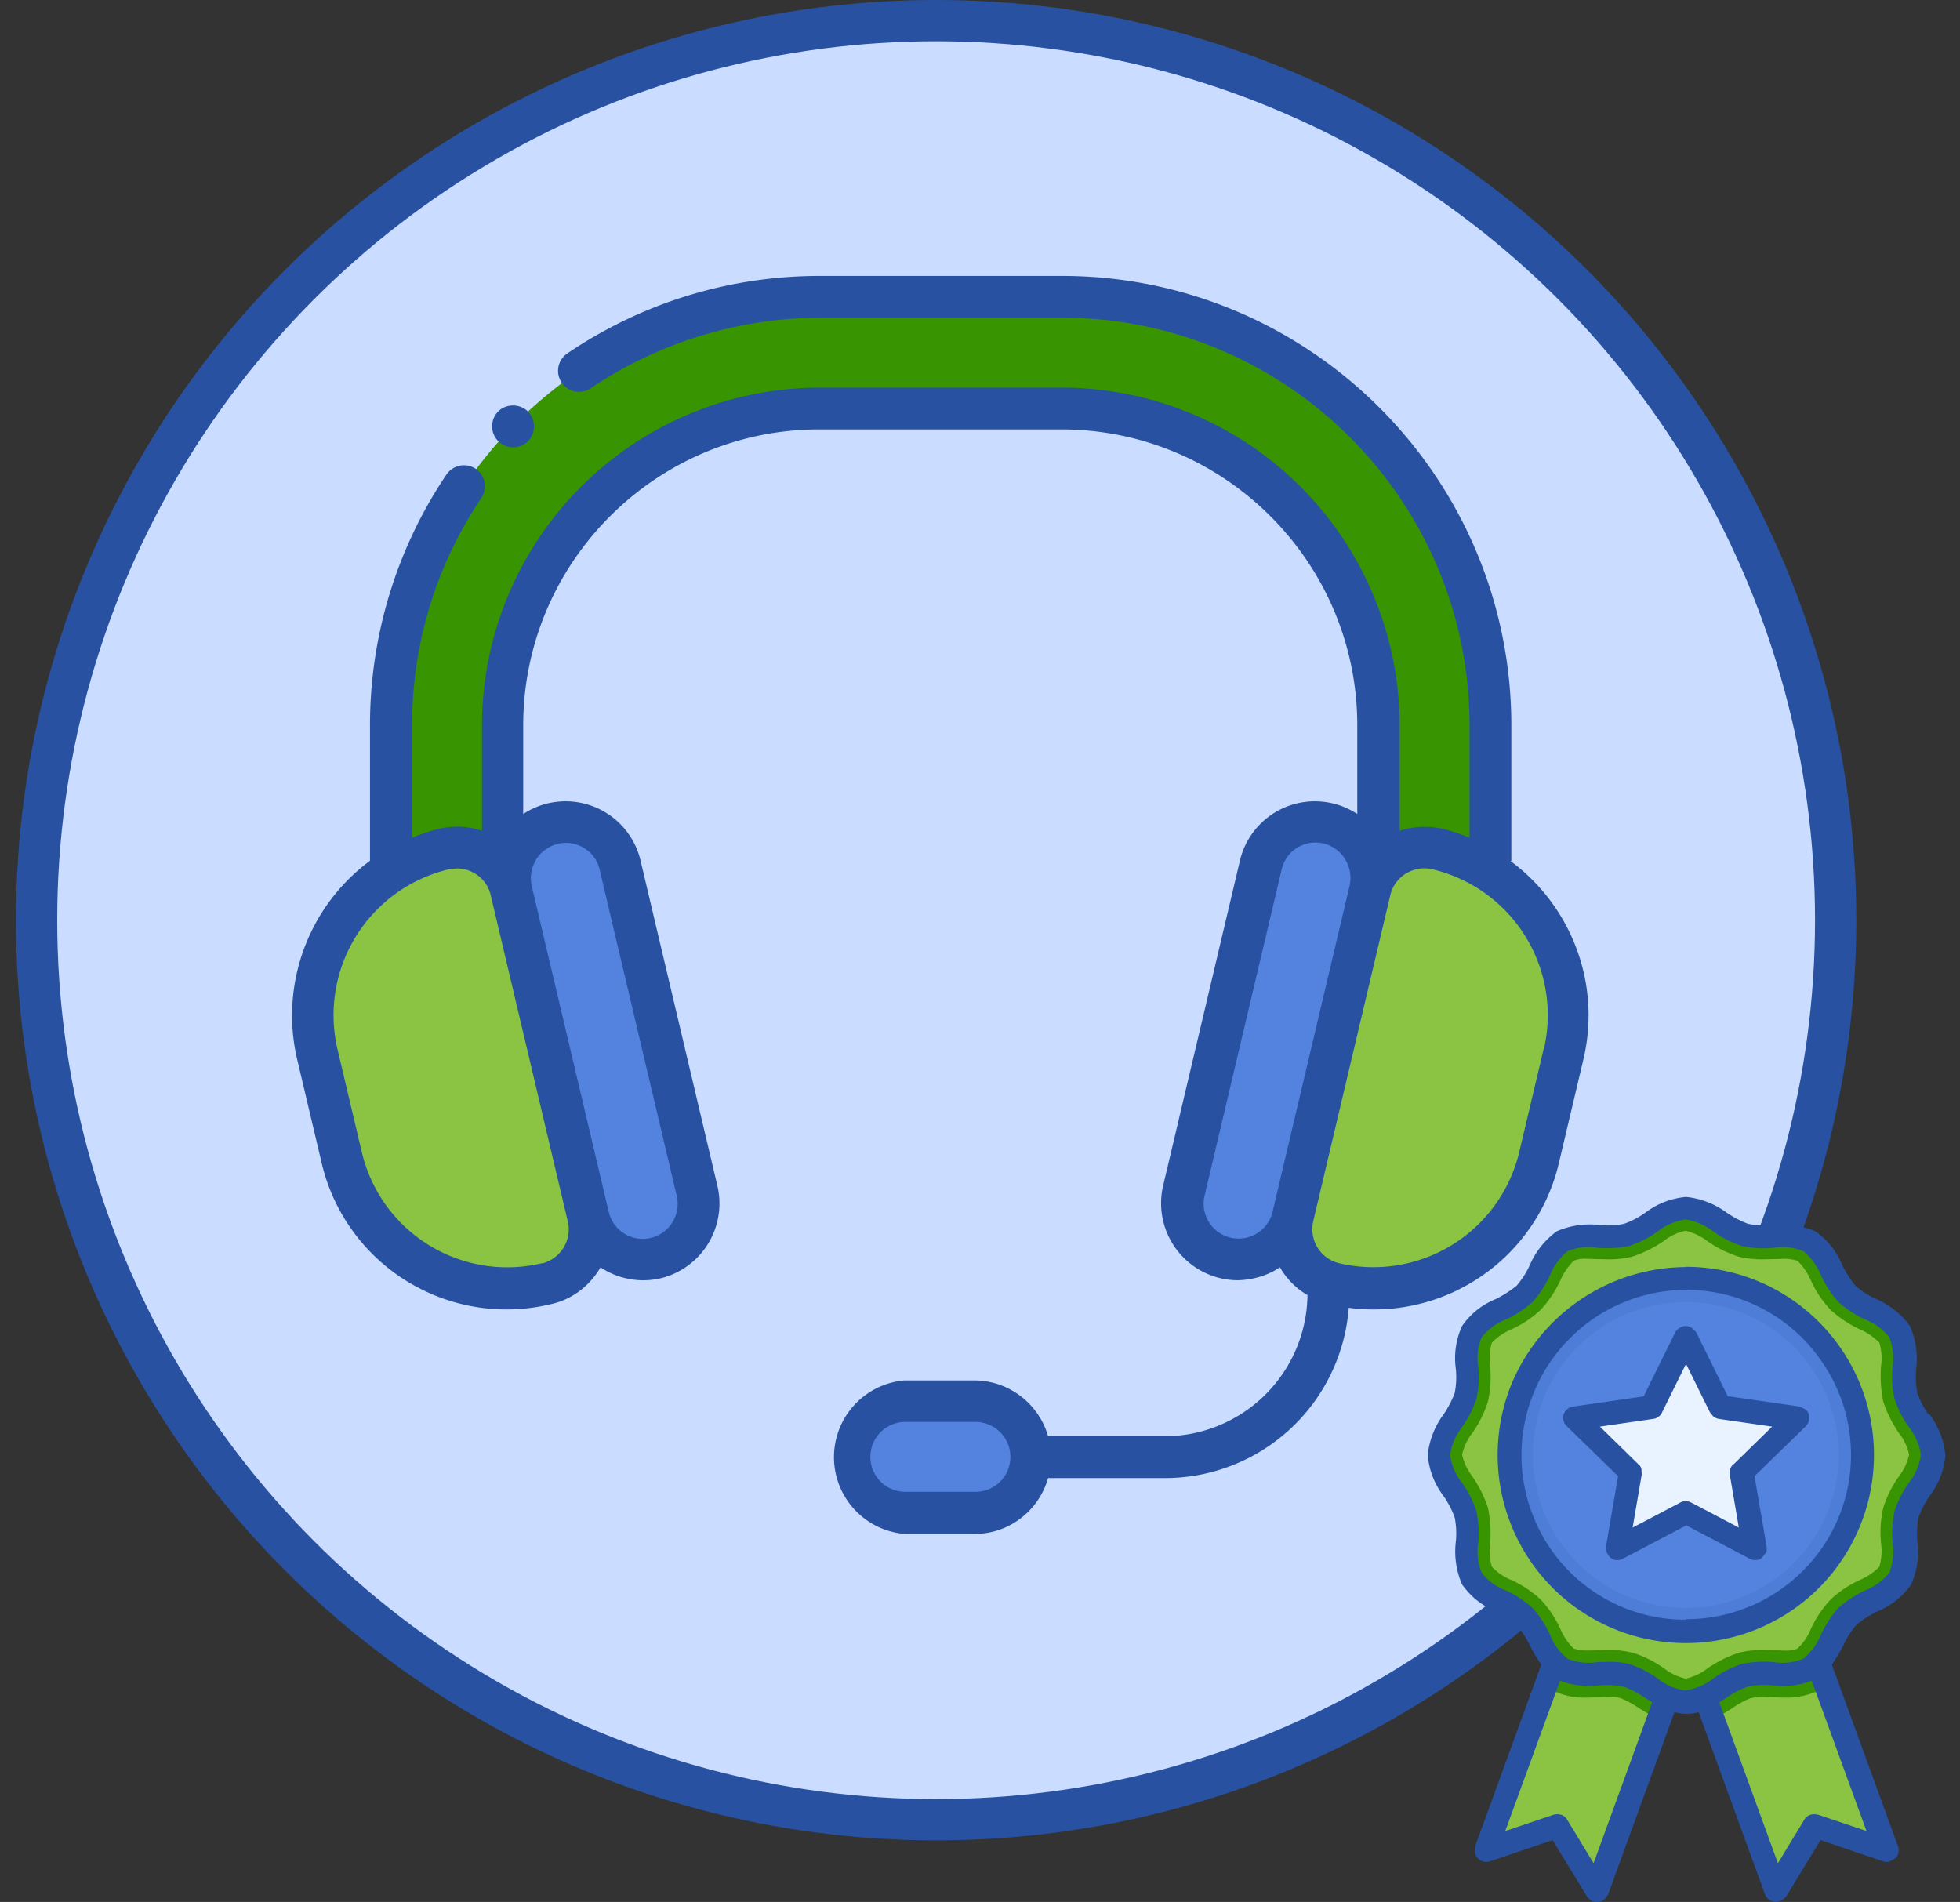
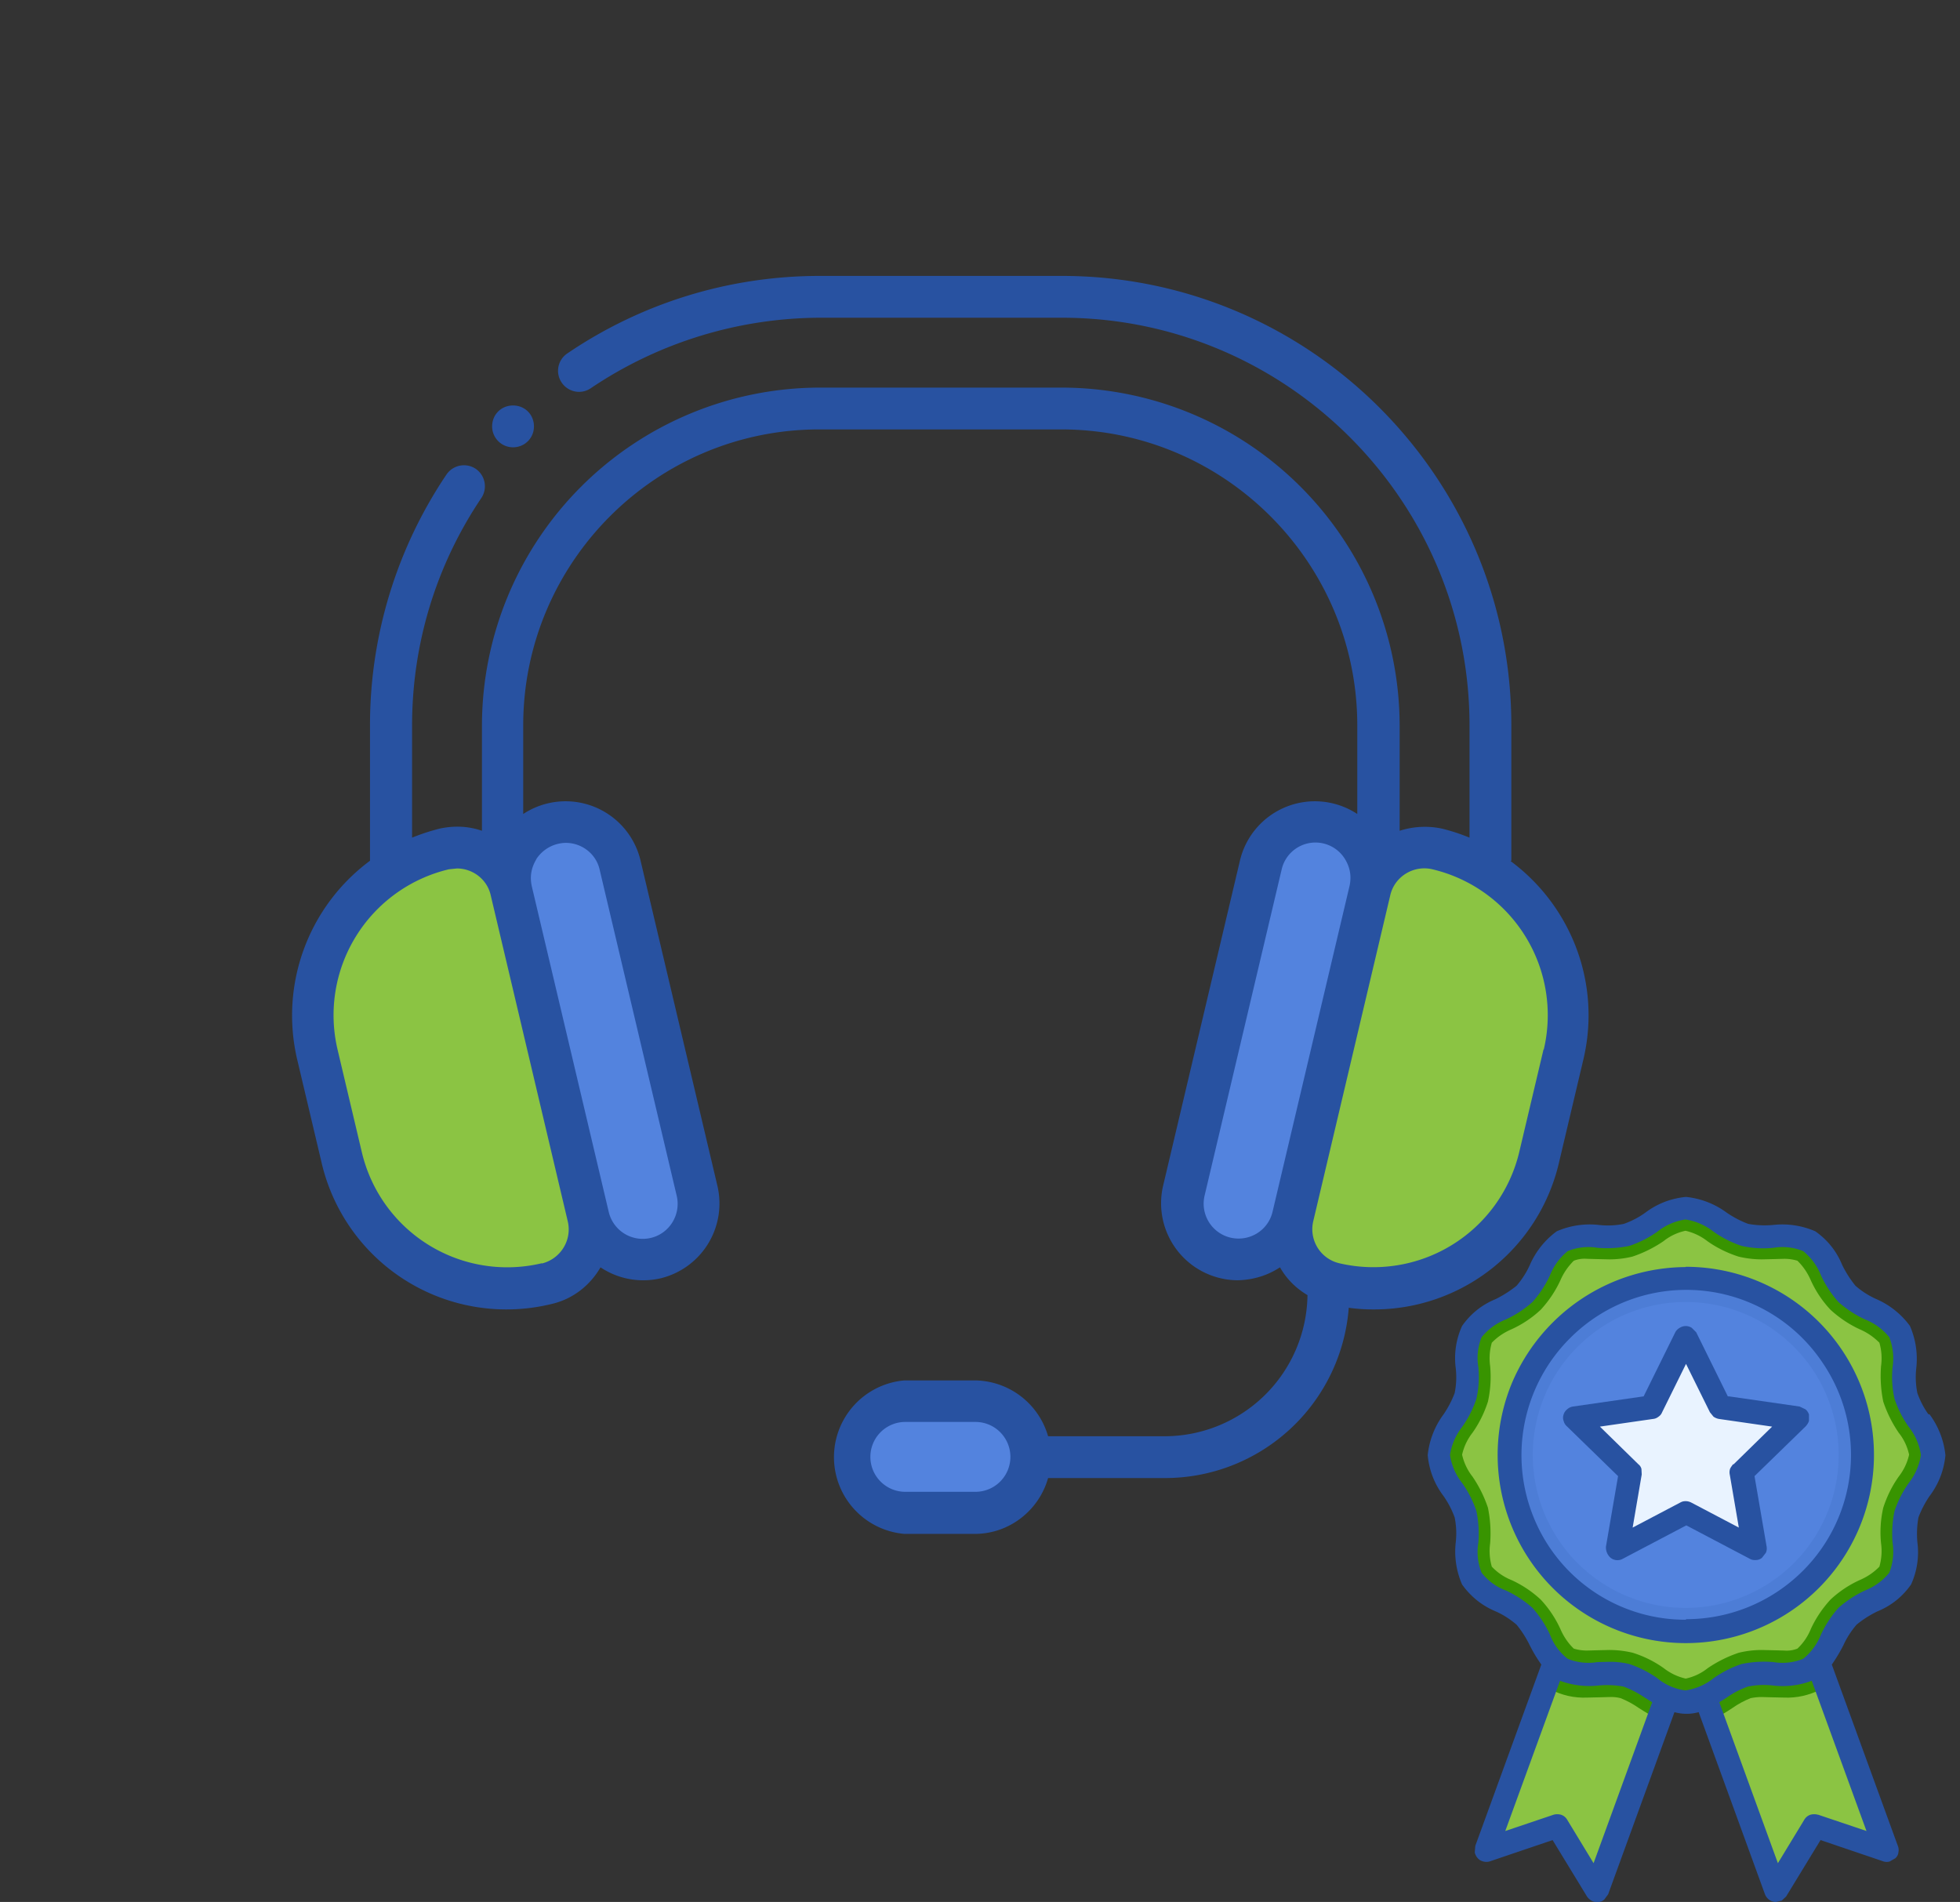
<svg xmlns="http://www.w3.org/2000/svg" id="Layer_1" viewBox="0 0 71.25 69.14">
  <rect x="0" y="0" width="71.25" height="69.14" fill="#333333" stroke="none" />
  <defs>
    <style>.cls-1{fill:#5383de}.cls-2{fill:#2852a1}.cls-3{fill:#8bc443}.cls-7{fill:#389400}</style>
  </defs>
-   <circle cx="34.03" cy="33.45" r="32.7" style="fill:#cadcff;stroke:#2852a1;stroke-width:1.5px" />
-   <path d="M54.18 26.38v10.34h-4.06V26.38c0-6.35-5.16-11.52-11.52-11.52h-8.81a11.53 11.53 0 0 0-11.52 11.52v10.34h-4.06V26.38c0-8.6 6.98-15.58 15.58-15.58h8.81c8.6 0 15.58 6.98 15.58 15.58" class="cls-7" />
  <path d="M22.54 31.43a2.03 2.03 0 0 0-3.95.93l2.8 11.84a2.03 2.03 0 0 0 3.95-.93z" class="cls-1" />
-   <path d="M19.88 46.66a6.2 6.2 0 0 1-7.46-4.61l-.88-3.72a6.2 6.2 0 0 1 4.61-7.46 2.03 2.03 0 0 1 2.44 1.51l2.8 11.85a2.03 2.03 0 0 1-1.51 2.44Z" class="cls-3" />
+   <path d="M19.88 46.66a6.2 6.2 0 0 1-7.46-4.61l-.88-3.72a6.2 6.2 0 0 1 4.61-7.46 2.03 2.03 0 0 1 2.44 1.51l2.8 11.85a2.03 2.03 0 0 1-1.51 2.44" class="cls-3" />
  <path d="m45.86 31.46-2.8 11.84a2.03 2.03 0 0 0 3.95.93l2.8-11.84a2.03 2.03 0 0 0-3.95-.93" class="cls-1" />
  <path d="M48.51 46.66a6.2 6.2 0 0 0 7.46-4.61l.88-3.72a6.2 6.2 0 0 0-4.61-7.46 2.03 2.03 0 0 0-2.44 1.51L47 44.23a2.03 2.03 0 0 0 1.51 2.44Z" class="cls-3" />
  <path d="M35.47 50.93h-2.55a2.03 2.03 0 0 0 0 4.06h2.55a2.03 2.03 0 0 0 0-4.06" class="cls-1" />
  <path d="M54.94 31.29v-4.92c0-9.01-7.33-16.34-16.34-16.34h-8.8c-3.29 0-6.47.98-9.18 2.82a.76.76 0 0 0-.2 1.06c.24.35.71.44 1.06.2a15 15 0 0 1 8.32-2.56h8.8c8.17 0 14.82 6.65 14.82 14.82v4.08a7 7 0 0 0-1.01-.33 3 3 0 0 0-1.53.08v-3.83A12.3 12.3 0 0 0 38.6 14.09h-8.8a12.3 12.3 0 0 0-12.28 12.28v3.83q-.73-.25-1.53-.08-.52.13-1.01.33v-4.08c0-2.96.87-5.82 2.52-8.27a.77.77 0 0 0-.21-1.06.77.77 0 0 0-1.06.21 16.3 16.3 0 0 0-2.78 9.12v4.92a7 7 0 0 0-2.65 7.21l.88 3.72a6.9 6.9 0 0 0 8.38 5.18c.78-.18 1.4-.69 1.77-1.33a2.8 2.8 0 0 0 2.18.4 2.8 2.8 0 0 0 2.07-3.36l-2.8-11.85a2.8 2.8 0 0 0-4.26-1.67v-3.22c0-5.93 4.83-10.76 10.76-10.76h8.8c5.93 0 10.76 4.83 10.76 10.76v3.22a2.8 2.8 0 0 0-4.26 1.67l-2.8 11.85a2.8 2.8 0 0 0 2.71 3.43q.85-.02 1.54-.47.36.63 1 1.01a5.2 5.2 0 0 1-5.19 5.13H38.1a2.8 2.8 0 0 0-2.67-2.03h-2.55a2.8 2.8 0 0 0 0 5.58h2.55c1.27 0 2.34-.86 2.67-2.03h4.24a6.7 6.7 0 0 0 6.69-6.19q.44.06.88.06a6.9 6.9 0 0 0 6.77-5.37l.88-3.72c.66-2.8-.47-5.6-2.65-7.21ZM19.7 45.92a5.43 5.43 0 0 1-6.55-4.05l-.88-3.72a5.45 5.45 0 0 1 4.05-6.55l.29-.03c.57 0 1.1.39 1.23.98l2.8 11.85c.16.68-.26 1.36-.94 1.53Zm-.21-14.68a1.3 1.3 0 0 1 1.08-.6c.57 0 1.1.39 1.23.98l2.8 11.85c.16.68-.26 1.37-.94 1.53a1.27 1.27 0 0 1-1.53-.94l-2.8-11.85q-.11-.51.16-.96Zm15.97 22.99h-2.55a1.27 1.27 0 0 1 0-2.54h2.55a1.27 1.27 0 0 1 0 2.54m9.27-9.24a1.27 1.27 0 0 1-.94-1.53l2.8-11.85a1.26 1.26 0 0 1 2.31-.37q.27.45.16.96l-2.8 11.85c-.16.68-.84 1.1-1.53.94m11.38-6.84-.88 3.72a5.45 5.45 0 0 1-6.55 4.05 1.27 1.27 0 0 1-.94-1.53l2.8-11.85c.16-.68.85-1.1 1.53-.94a5.45 5.45 0 0 1 4.05 6.55ZM17.89 15.5c0-.43.33-.76.76-.76s.76.33.76.76-.34.76-.76.76-.76-.34-.76-.76" class="cls-2" />
  <path d="m64.45 56-4.02 1.46 4.09 11.25 1.42-2.34 2.59.88z" class="cls-3" />
  <path d="m58.1 56 4.02 1.46-4.09 11.25-1.42-2.34-2.59.88z" class="cls-3" />
  <path d="m61.27 57.16.84.31-.84 2.32.99 2.71q.38-.18.73-.42.3-.21.65-.35.2-.04.4-.04l.37.01.44.01q.7.03 1.34-.3l.18-.12L64.45 56z" class="cls-7" />
  <path d="m60.43 57.46.84-.31L58.1 56l-1.92 5.29.18.12q.63.33 1.34.3l.44-.01.37-.01q.2-.01.4.04.35.14.65.35.35.23.73.42l.99-2.71z" class="cls-7" />
  <path d="M70.25 52.9c0 .77-.78 1.43-.97 2.15-.2.74.14 1.7-.23 2.34-.38.65-1.38.84-1.92 1.37-.53.53-.71 1.54-1.37 1.92-.65.37-1.61.03-2.34.23-.71.19-1.37.97-2.15.97s-1.43-.78-2.15-.97c-.74-.2-1.7.14-2.34-.23-.65-.38-.84-1.38-1.37-1.92-.53-.53-1.54-.72-1.92-1.37s-.03-1.61-.23-2.34c-.19-.71-.97-1.37-.97-2.15s.78-1.43.97-2.15c.2-.74-.14-1.7.23-2.34.38-.65 1.38-.84 1.92-1.37s.72-1.54 1.37-1.92 1.61-.03 2.34-.23c.71-.19 1.37-.97 2.15-.97s1.43.78 2.15.97c.74.2 1.7-.14 2.34.23.65.38.84 1.38 1.37 1.92.53.53 1.54.71 1.92 1.37.37.65.03 1.61.23 2.34.19.71.97 1.37.97 2.15" class="cls-7" />
  <path d="M61.28 61.02q-.44-.1-.8-.38a4 4 0 0 0-1.13-.56q-.42-.1-.85-.1l-.44.01-.37.01q-.25 0-.48-.07-.31-.3-.49-.72a4 4 0 0 0-.71-1.06 4 4 0 0 0-1.06-.71 2 2 0 0 1-.72-.49q-.12-.42-.06-.85.05-.65-.08-1.29-.2-.6-.56-1.13a2 2 0 0 1-.38-.8q.1-.44.38-.8.36-.51.56-1.13.14-.64.08-1.29-.06-.43.06-.85.3-.31.72-.49.59-.27 1.06-.71.44-.48.71-1.06.17-.4.49-.72.23-.09.48-.07l.37.01.44.01q.43 0 .84-.1.6-.2 1.13-.56.35-.28.8-.38.44.1.8.38.51.36 1.13.56.42.1.85.1l.44-.01.37-.01q.25 0 .48.07.31.3.49.72.27.59.71 1.06.48.44 1.06.71.4.17.72.49.12.42.06.85-.05.65.08 1.29.2.6.56 1.13.28.35.38.8-.1.44-.38.8-.36.51-.56 1.13a4 4 0 0 0-.08 1.29q.06.42-.06.85-.3.31-.72.49-.59.27-1.06.71-.44.48-.71 1.06a2 2 0 0 1-.49.72q-.23.09-.48.07l-.37-.01-.44-.01q-.43 0-.84.1-.6.2-1.13.56-.35.28-.8.38" class="cls-3" />
  <path d="M61.28 59.31a6.41 6.41 0 1 0 0-12.82 6.41 6.41 0 0 0 0 12.82" style="fill:#4d7dd6" />
  <path d="M61.28 58.45a5.56 5.56 0 1 0 0-11.12 5.56 5.56 0 0 0 0 11.12" class="cls-1" />
  <path d="m61.27 48.62 1.25 2.53 2.8.41-2.02 1.97.48 2.78-2.5-1.31-2.5 1.31.48-2.78-2.02-1.97 2.8-.41 1.25-2.53Z" style="fill:#e9f3ff" />
  <path d="M70.1 51.41q-.25-.35-.4-.77-.09-.45-.04-.9a3 3 0 0 0-.23-1.54 3 3 0 0 0-1.23-.98 3 3 0 0 1-.75-.48 4 4 0 0 1-.48-.75q-.31-.76-.98-1.23a3 3 0 0 0-1.54-.23q-.46.04-.9-.04-.4-.15-.77-.4a3 3 0 0 0-1.49-.58q-.83.08-1.49.58-.35.25-.77.4-.45.09-.9.04a3 3 0 0 0-1.54.23 3 3 0 0 0-.98 1.23q-.18.4-.48.75-.35.28-.75.48-.76.31-1.23.98c-.22.48-.3 1.02-.23 1.54q.05.46-.04.9-.15.4-.4.77a3 3 0 0 0-.58 1.49q.08.83.58 1.49.25.36.4.77.09.45.04.9a3 3 0 0 0 .23 1.54q.48.67 1.23.98.4.18.75.48.28.34.48.75.18.36.42.7l-2.4 6.59-.02.24q.03.12.11.21t.21.12q.12.03.24-.01l2.27-.77 1.25 2.05q.06.09.16.15t.21.05h.04q.12 0 .22-.09l.14-.19 2.41-6.62q.44.12.88 0l2.41 6.62q.05.12.14.19t.22.09h.04l.21-.05.16-.15 1.25-2.05 2.27.77a.4.4 0 0 0 .24.01l.21-.12q.1-.09.11-.21a.4.4 0 0 0-.02-.24l-2.4-6.59q.23-.33.42-.7.18-.4.48-.75.34-.28.75-.48.76-.31 1.23-.98c.22-.48.3-1.02.23-1.54q-.04-.46.04-.9.15-.4.4-.77.5-.66.58-1.49a3 3 0 0 0-.58-1.49ZM57.93 67.73l-.96-1.58a.4.4 0 0 0-.22-.18.5.5 0 0 0-.28 0l-1.75.59 1.99-5.46q.69.25 1.41.17.46-.04.9.04.4.15.77.4l.27.17zm8.16-1.76a.5.5 0 0 0-.28 0 .4.4 0 0 0-.22.18l-.96 1.58-2.13-5.85.27-.17q.35-.25.77-.4.45-.09.9-.04a3 3 0 0 0 1.42-.17l1.99 5.46-1.75-.59Zm3.29-12.05q-.33.47-.51 1.01-.12.57-.07 1.16.08.56-.12 1.08-.36.44-.89.65a4 4 0 0 0-.96.63 4 4 0 0 0-.63.96q-.21.53-.65.89a2 2 0 0 1-1.08.12 4 4 0 0 0-1.16.07q-.54.18-1.01.51-.45.36-1.03.45a2 2 0 0 1-1.03-.45 4 4 0 0 0-1.01-.51 3 3 0 0 0-.73-.08l-.43.01a2 2 0 0 1-1.08-.12 2 2 0 0 1-.65-.89 4 4 0 0 0-.63-.96 4 4 0 0 0-.96-.63 2 2 0 0 1-.89-.65 2 2 0 0 1-.12-1.08q.05-.59-.07-1.16-.18-.54-.51-1.01-.36-.45-.45-1.03.09-.57.45-1.03.33-.47.51-1.01.13-.57.07-1.16a2 2 0 0 1 .12-1.08q.36-.44.89-.65.52-.24.96-.63.39-.44.63-.96.21-.53.65-.89a2 2 0 0 1 1.08-.12q.59.05 1.16-.07.54-.18 1.01-.51.45-.36 1.03-.45.57.09 1.03.45.47.33 1.01.51.57.13 1.16.07a2 2 0 0 1 1.08.12q.44.36.65.89.24.52.63.96.44.39.96.63.53.21.89.65.2.52.12 1.08-.06.59.07 1.16.18.54.51 1.01.36.45.45 1.03-.09.57-.45 1.03" class="cls-2" />
  <path d="M61.28 46.06a6.9 6.9 0 0 0-6.32 4.22 6.84 6.84 0 1 0 6.31-4.23Zm0 12.82a5.95 5.95 0 0 1-5.52-3.7 6 6 0 0 1 1.3-6.52 5.96 5.96 0 0 1 9.21.9 5.95 5.95 0 0 1-.74 7.55 6 6 0 0 1-4.23 1.75Z" class="cls-2" />
  <path d="m62.81 50.76-1.15-2.33-.16-.16a.4.4 0 0 0-.44 0 .4.4 0 0 0-.16.16l-1.15 2.33-2.57.37a.4.4 0 0 0-.21.1.4.4 0 0 0-.13.19q-.04.12 0 .23.03.12.12.2l1.86 1.81-.44 2.56a.5.5 0 0 0 .17.41.4.4 0 0 0 .45.03l2.3-1.21 2.3 1.21q.1.06.23.05.12 0 .22-.08l.14-.18q.05-.1.03-.23l-.44-2.56 1.86-1.81q.09-.1.12-.2v-.23a.4.4 0 0 0-.13-.19l-.21-.1-2.57-.37Zm.19 2.47s-.09.11-.11.17a.4.4 0 0 0-.01.2l.33 1.93-1.73-.91q-.1-.05-.2-.05c-.1 0-.14.02-.2.05l-1.73.91.33-1.93-.01-.2a.3.3 0 0 0-.11-.17l-1.4-1.37 1.94-.28q.1-.01.19-.08.09-.06.13-.16l.87-1.76.87 1.76.13.16q.09.06.19.08l1.94.28-1.4 1.37Z" class="cls-2" />
</svg>